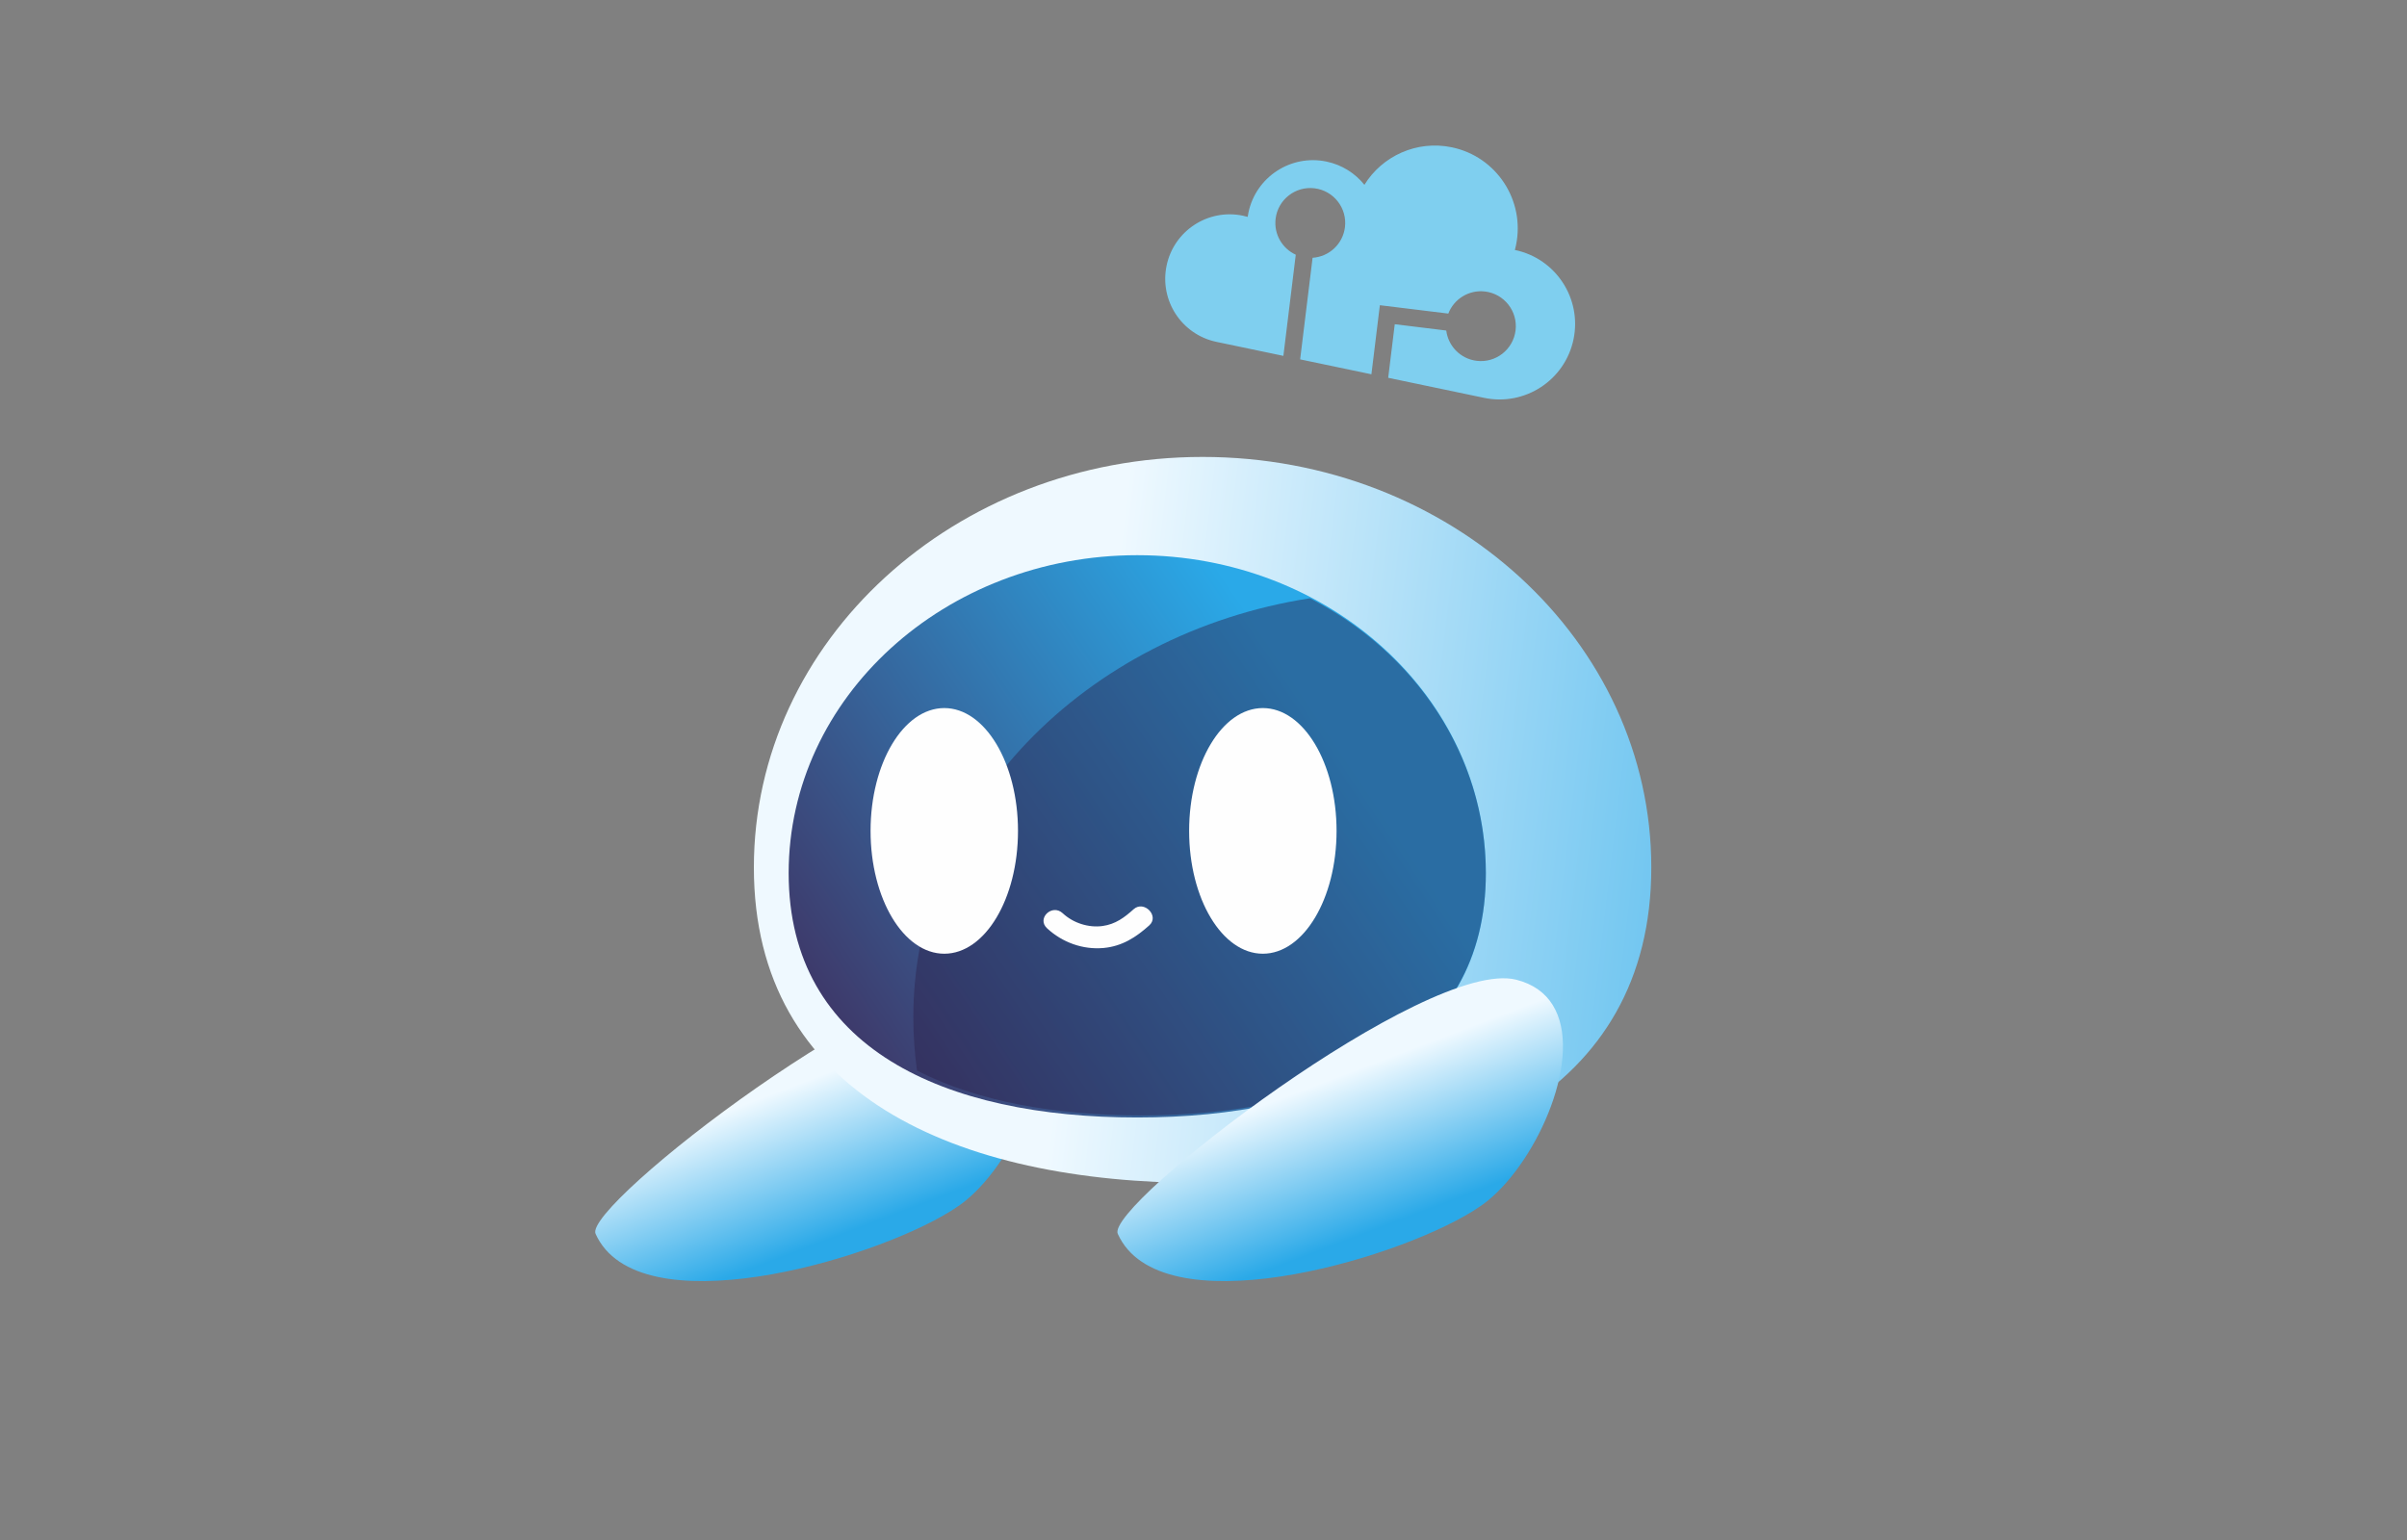
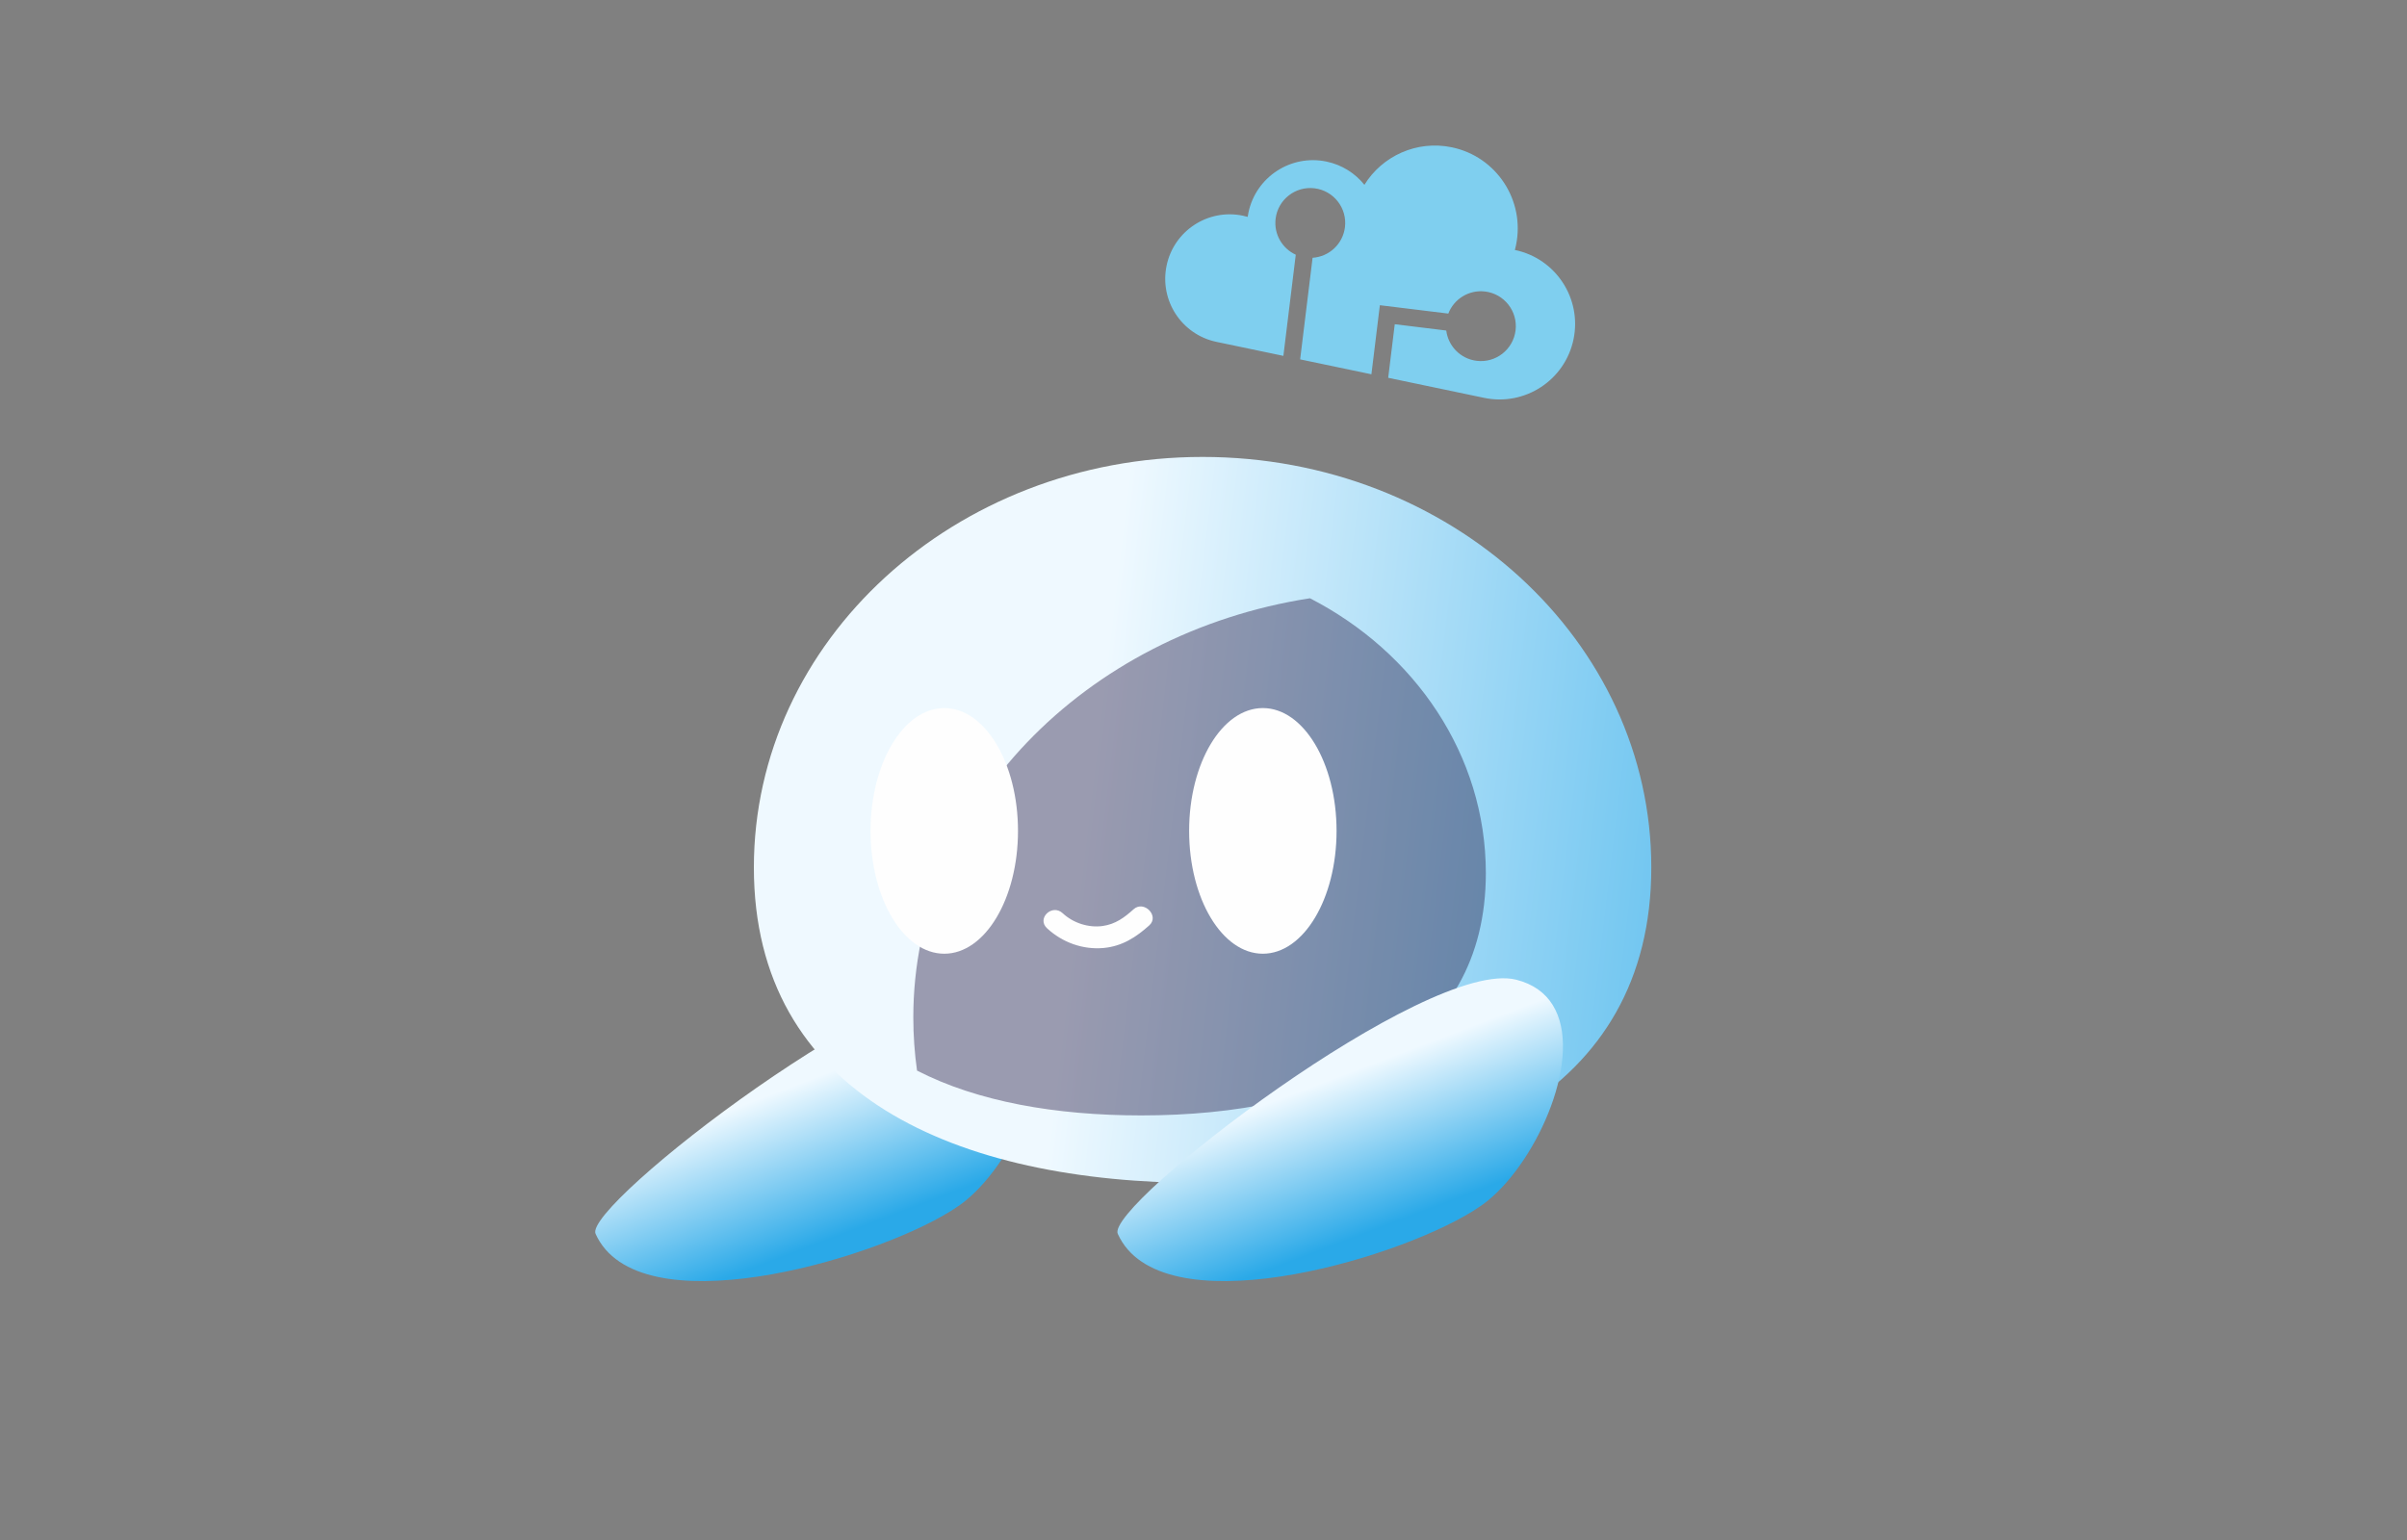
<svg xmlns="http://www.w3.org/2000/svg" width="250" height="160" viewBox="0 0 250 160" fill="none">
  <rect x="0" y="0" width="250" height="160" fill="#808080" stroke="none" />
  <g clip-path="url(#clip0_4149_1304)">
    <path d="M157.355 25.975C157.355 25.975 157.345 25.973 157.34 25.972C157.383 25.813 157.422 25.653 157.455 25.49C158.428 20.838 155.447 16.278 150.795 15.305C147.152 14.543 143.563 16.208 141.712 19.202C140.753 18.007 139.39 17.125 137.775 16.787C134.072 16.012 130.442 18.385 129.667 22.088C129.635 22.237 129.61 22.385 129.588 22.533C129.427 22.487 129.262 22.445 129.093 22.41C125.473 21.652 121.923 23.973 121.167 27.593C120.408 31.213 122.73 34.763 126.35 35.52L133.297 36.973L134.583 26.463C133.183 25.823 132.293 24.332 132.49 22.723C132.733 20.735 134.543 19.32 136.532 19.563C138.52 19.807 139.935 21.617 139.692 23.605C139.477 25.363 138.037 26.672 136.33 26.783L135.038 37.338L142.44 38.887L143.318 31.71L150.427 32.58C151.01 31.065 152.567 30.08 154.252 30.287C156.24 30.53 157.655 32.34 157.412 34.328C157.168 36.317 155.358 37.732 153.372 37.488C151.687 37.282 150.415 35.952 150.213 34.34L144.865 33.685L144.183 39.252L154.143 41.335C158.385 42.222 162.543 39.503 163.43 35.262C164.317 31.02 161.598 26.862 157.357 25.975H157.355Z" fill="#7FCFEF" />
    <path fill-rule="evenodd" clip-rule="evenodd" d="M103.242 101.788C93.983 99.457 60.535 125.258 61.857 128.19C66.23 137.897 90.243 131.102 98.733 125.833L98.843 125.765C99.415 125.405 99.915 125.053 100.328 124.713C105.563 120.422 110.283 109.623 107.023 104.403C106.248 103.162 105.02 102.237 103.242 101.788Z" fill="url(#paint0_linear_4149_1304)" />
    <path fill-rule="evenodd" clip-rule="evenodd" d="M78.3 90.125C78.3 113.68 99.167 122.91 124.905 122.91C150.643 122.91 171.51 113.68 171.51 90.125C171.51 66.57 150.645 47.473 124.905 47.473C99.165 47.473 78.3 66.57 78.3 90.125Z" fill="url(#paint1_linear_4149_1304)" />
-     <path fill-rule="evenodd" clip-rule="evenodd" d="M81.913 90.713C81.913 108.955 98.123 116.103 118.12 116.103C138.117 116.103 154.327 108.955 154.327 90.713C154.327 72.472 138.117 57.682 118.12 57.682C98.125 57.682 81.913 72.47 81.913 90.713Z" fill="url(#paint2_linear_4149_1304)" />
    <path opacity="0.43" fill-rule="evenodd" clip-rule="evenodd" d="M136.058 62.157C112.65 65.8 94.86 83.913 94.86 105.712C94.86 107.58 94.992 109.422 95.247 111.23C101.507 114.452 109.638 115.887 118.528 115.887C138.298 115.887 154.325 108.8 154.325 90.713C154.325 78.453 146.96 67.77 136.058 62.157Z" fill="#2B1F49" />
    <path fill-rule="evenodd" clip-rule="evenodd" d="M90.42 86.327C90.42 79.278 93.848 73.565 98.077 73.565C102.305 73.565 105.733 79.278 105.733 86.327C105.733 93.375 102.305 99.088 98.077 99.088C93.848 99.088 90.42 93.375 90.42 86.327Z" fill="#FEFEFE" />
    <path fill-rule="evenodd" clip-rule="evenodd" d="M123.507 86.327C123.507 79.278 126.935 73.565 131.163 73.565C135.392 73.565 138.82 79.278 138.82 86.327C138.82 93.375 135.392 99.088 131.163 99.088C126.935 99.088 123.507 93.375 123.507 86.327Z" fill="#FEFEFE" />
    <path fill-rule="evenodd" clip-rule="evenodd" d="M108.748 96.442C110.345 97.927 112.483 98.685 114.617 98.492C116.545 98.315 117.99 97.38 119.37 96.14C120.452 95.167 118.82 93.497 117.74 94.467C116.792 95.322 115.852 96.025 114.523 96.208C113.065 96.41 111.478 95.907 110.378 94.883C109.28 93.862 107.645 95.415 108.748 96.442Z" fill="#FEFEFE" />
    <path fill-rule="evenodd" clip-rule="evenodd" d="M157.48 101.788C148.222 99.457 114.773 125.258 116.095 128.19C120.468 137.897 144.482 131.102 152.972 125.833L153.082 125.765C153.653 125.405 154.153 125.053 154.567 124.713C159.802 120.422 164.522 109.623 161.262 104.403C160.487 103.162 159.258 102.237 157.48 101.788Z" fill="url(#paint3_linear_4149_1304)" />
  </g>
  <defs>
    <linearGradient id="paint0_linear_4149_1304" x1="87.912" y1="110.719" x2="93.671" y2="125.886" gradientUnits="userSpaceOnUse">
      <stop stop-color="#EFF9FF" />
      <stop offset="1" stop-color="#2AA9E8" />
    </linearGradient>
    <linearGradient id="paint1_linear_4149_1304" x1="112.998" y1="84.333" x2="206.216" y2="95.447" gradientUnits="userSpaceOnUse">
      <stop stop-color="#EFF9FF" />
      <stop offset="1" stop-color="#2AA9E8" />
    </linearGradient>
    <linearGradient id="paint2_linear_4149_1304" x1="139.682" y1="78.543" x2="87.354" y2="113.793" gradientUnits="userSpaceOnUse">
      <stop stop-color="#2AA9E8" />
      <stop offset="1" stop-color="#3F3262" />
    </linearGradient>
    <linearGradient id="paint3_linear_4149_1304" x1="142.387" y1="110.563" x2="148.146" y2="125.73" gradientUnits="userSpaceOnUse">
      <stop stop-color="#EFF9FF" />
      <stop offset="1" stop-color="#2AA9E8" />
    </linearGradient>
    <clipPath id="clip0_4149_1304">
      <rect width="250" height="160" fill="white" />
    </clipPath>
  </defs>
</svg>